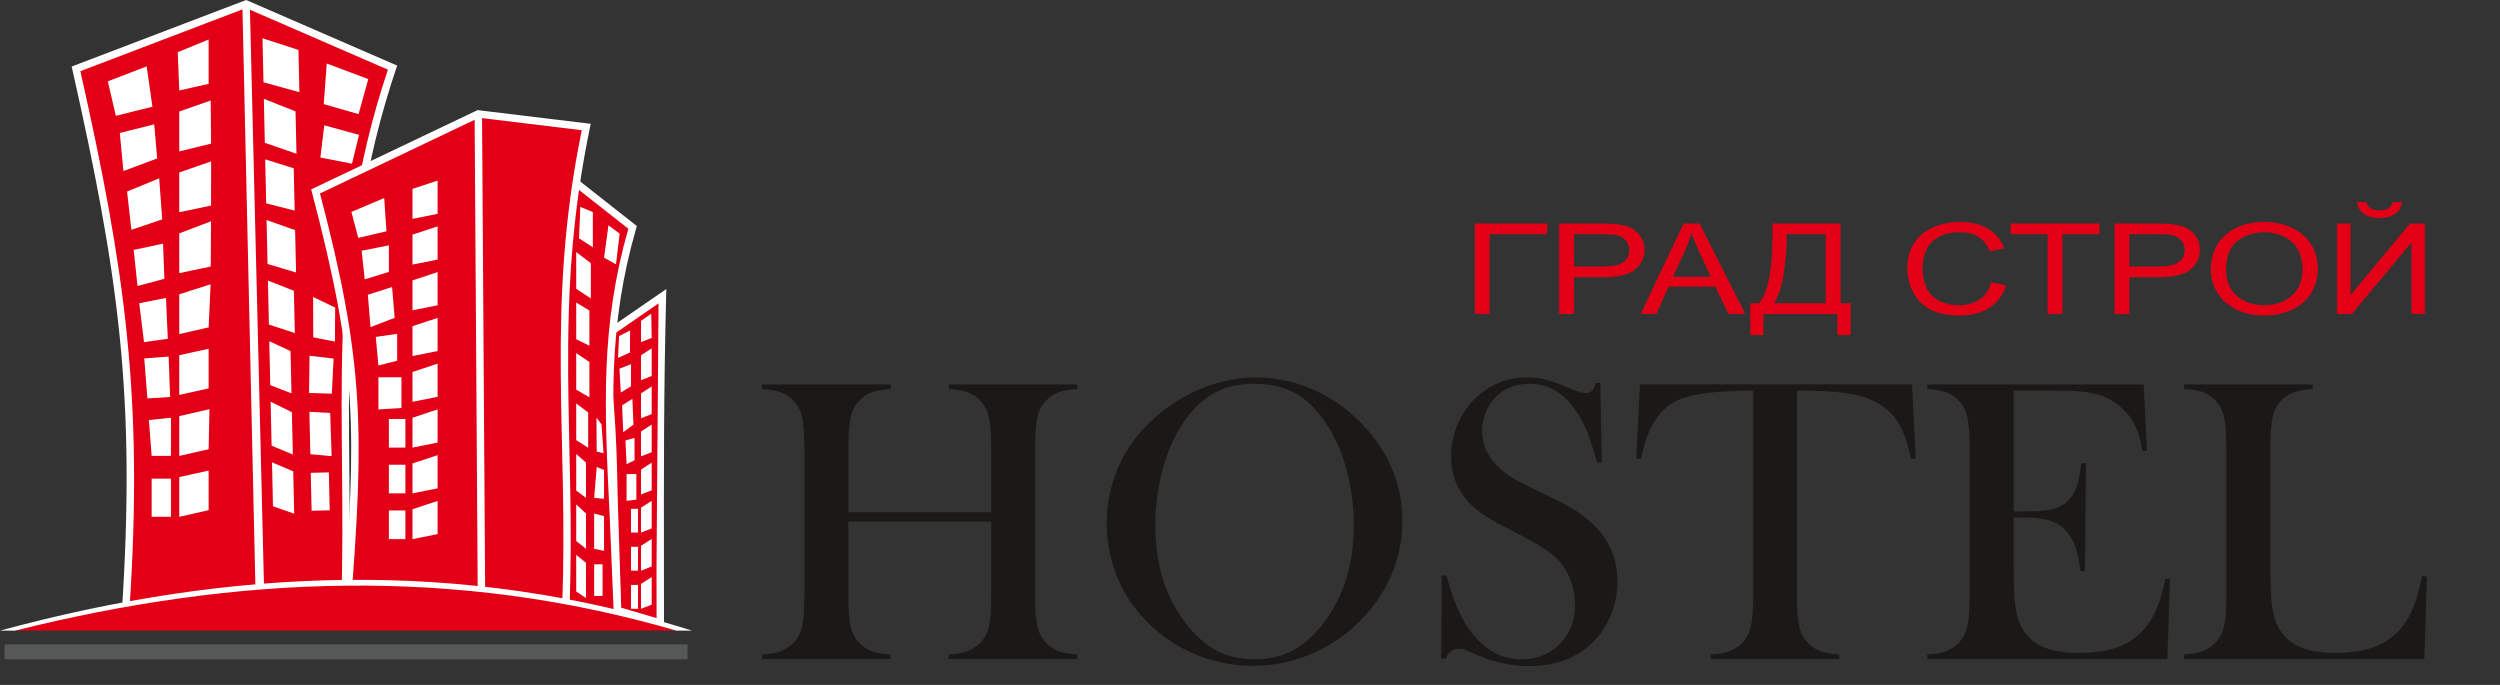
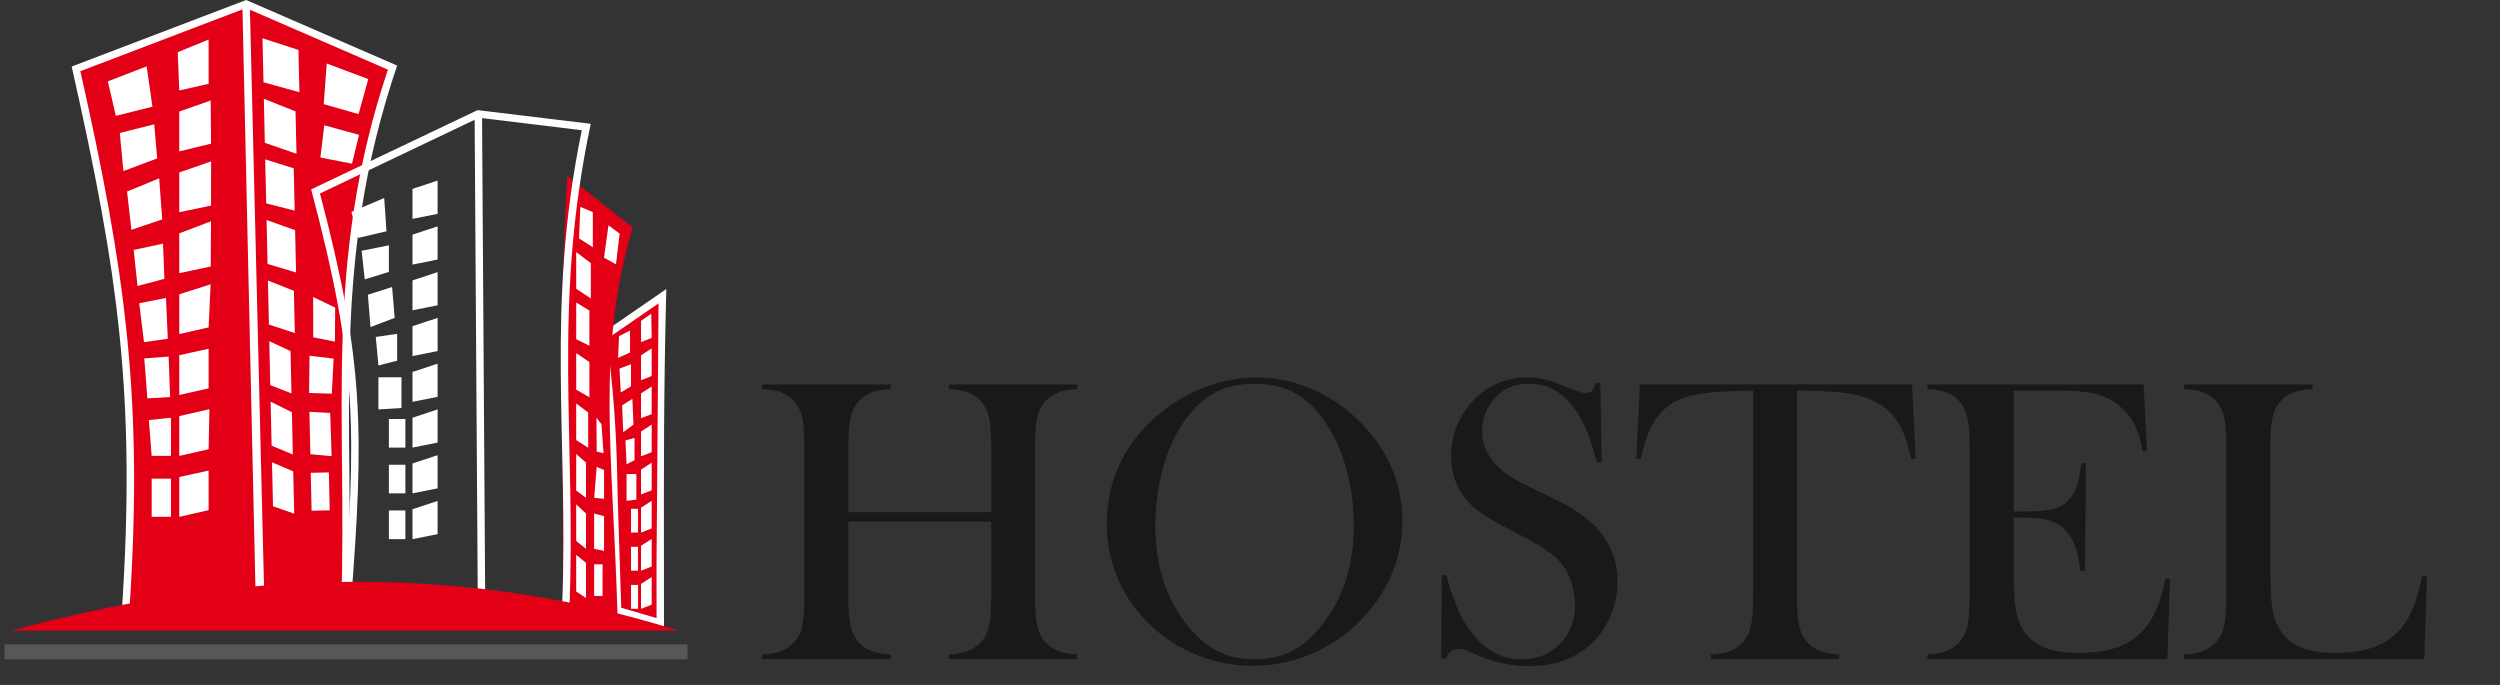
<svg xmlns="http://www.w3.org/2000/svg" width="292" height="80" fill="none" fill-rule="evenodd">
  <rect width="100%" height="100%" fill="#333333" stroke="none" />
  <path d="M99.085 59.822h16.692V52.282c0-1.62-.088-2.807-.273-3.578-.176-.762-.513-1.404-.994-1.901-.442-.457-.939-.786-1.492-.987-.562-.208-1.292-.329-2.198-.377v-.537h15.007v.537c-.89.048-1.612.169-2.174.377-.553.201-1.05.529-1.491.987-.482.497-.818 1.139-.995 1.917-.185.77-.273 1.957-.273 3.561v17.317c0 1.604.088 2.783.273 3.553.177.762.513 1.412.995 1.925.441.441.938.762 1.491.979.562.209 1.284.337 2.174.385v.537H110.82v-.537c.906-.048 1.636-.176 2.198-.385.553-.217 1.05-.537 1.492-.979.481-.497.818-1.139.994-1.901.185-.77.273-1.965.273-3.578v-8.671H99.085v8.671c0 1.604.088 2.791.273 3.561.176.778.513 1.42.994 1.917.426.441.915.762 1.468.979.562.209 1.292.337 2.206.385v.537H89.011v-.537c.906-.048 1.636-.176 2.198-.385.553-.217 1.043-.537 1.468-.979.497-.497.834-1.139 1.011-1.901.168-.77.257-1.957.257-3.578V52.282c0-1.62-.088-2.807-.257-3.578-.176-.762-.513-1.404-1.011-1.901-.425-.457-.914-.786-1.484-.987-.561-.208-1.291-.329-2.182-.377v-.537h15.015v.537c-.898.048-1.62.169-2.182.377-.553.201-1.05.529-1.492.987-.481.497-.818 1.139-.994 1.917-.184.77-.273 1.957-.273 3.561v7.54h0zm30.183 1.331c0-2.631.562-5.077 1.693-7.323 1.123-2.254 2.767-4.211 4.933-5.887 1.612-1.243 3.352-2.19 5.213-2.855s3.746-1.003 5.639-1.003c2.414 0 4.74.529 7.002 1.588 2.254 1.059 4.227 2.551 5.92 4.476 2.751 3.136 4.131 6.697 4.131 10.7 0 2.005-.361 3.938-1.083 5.807-.722 1.861-1.765 3.561-3.144 5.101-1.693 1.909-3.69 3.393-6 4.444s-4.733 1.572-7.251 1.572c-2.487 0-4.869-.513-7.139-1.532s-4.227-2.454-5.871-4.323c-1.3-1.46-2.302-3.112-3-4.973-.698-1.853-1.043-3.786-1.043-5.791h0zm5.679.353c0 4.548 1.235 8.382 3.714 11.502 1.115 1.396 2.294 2.406 3.537 3.04s2.679.954 4.315.954c1.645 0 3.089-.313 4.332-.938s2.43-1.652 3.561-3.056c2.479-3.136 3.714-7.002 3.714-11.598 0-2.527-.337-4.909-1.019-7.163-.682-2.246-1.644-4.155-2.879-5.727-1.003-1.283-2.126-2.222-3.353-2.807s-2.679-.882-4.356-.882c-1.66 0-3.104.289-4.315.866-1.211.586-2.342 1.524-3.377 2.823-1.235 1.556-2.19 3.457-2.863 5.719-.674 2.254-1.011 4.676-1.011 7.267h0zm33.384 15.408l.072-9.706.537-.008c.658 2.478 1.444 4.428 2.35 5.855 1.709 2.639 3.858 3.954 6.441 3.954 1.805 0 3.297-.602 4.468-1.813 1.179-1.203 1.764-2.735 1.764-4.588 0-.794-.128-1.612-.385-2.438-.264-.834-.609-1.548-1.05-2.142-.449-.618-1.091-1.203-1.917-1.765-.819-.57-2.078-1.283-3.77-2.142-1.484-.754-2.631-1.388-3.417-1.909-.794-.513-1.428-1.043-1.917-1.572-1.348-1.476-2.021-3.273-2.021-5.382 0-1.308.264-2.559.785-3.77.53-1.203 1.26-2.238 2.198-3.104 1.661-1.532 3.626-2.302 5.896-2.302.738 0 1.419.072 2.045.225.626.144 1.468.441 2.511.882.786.313 1.315.513 1.604.594.281.088.529.128.746.128.553 0 .922-.393 1.107-1.195h.537l.169 9.329h-.538c-.425-1.492-.786-2.631-1.091-3.417-.304-.794-.673-1.532-1.091-2.206-.77-1.219-1.612-2.126-2.542-2.711-.923-.585-1.989-.882-3.193-.882-1.748 0-3.136.594-4.154 1.789-.426.489-.754 1.058-1.003 1.716-.241.658-.361 1.316-.361 1.973 0 2.623 1.684 4.732 5.053 6.329l3.313 1.604c2.551 1.203 4.387 2.535 5.518 3.994 1.284 1.636 1.925 3.529 1.925 5.695 0 1.444-.288 2.823-.866 4.139-.818 1.829-2.037 3.248-3.674 4.243-1.628.995-3.545 1.492-5.759 1.492-2.021 0-3.962-.401-5.831-1.195l-1.732-.73c-.193-.064-.401-.096-.642-.096-.746 0-1.267.377-1.548 1.131h-.537 0zm36.439-31.29c-.987 0-2.046.032-3.177.096-2.406.12-4.21.425-5.39.914-1.187.489-2.157 1.323-2.927 2.518-.706 1.091-1.244 2.583-1.621 4.46l-.537-.04.417-8.671h31.795l.418 8.671-.538.04c-.425-2.174-1.083-3.826-1.989-4.941-.898-1.123-2.206-1.925-3.93-2.414-1.46-.425-3.923-.634-7.404-.634v23.975c0 1.596.088 2.783.273 3.561.176.778.513 1.42.995 1.917.441.457.938.786 1.491.987.554.209 1.284.329 2.174.377v.537h-15.007v-.537c.906-.048 1.644-.169 2.198-.377.553-.201 1.05-.529 1.492-.987.481-.497.818-1.139.994-1.901.185-.77.273-1.965.273-3.578V45.624h0zm45.607-.722l.393 7.756-.537.016c-.201-1.315-.538-2.406-1.011-3.265-.473-.866-1.155-1.62-2.045-2.278-.738-.553-1.604-.938-2.607-1.163-1.003-.233-2.334-.345-3.994-.345h-5.382v14.109h1.411c1.428 0 2.503-.096 3.225-.281.713-.193 1.307-.529 1.756-1.011.441-.457.77-.995.979-1.612s.385-1.532.529-2.735l.538.024-.097 12.585h-.537c-.144-1.203-.345-2.174-.626-2.912-.272-.738-.649-1.363-1.139-1.877-.465-.505-1.083-.874-1.828-1.107-.755-.233-1.709-.353-2.872-.353h-1.339v5.382c0 2.15.056 3.714.168 4.692.104.979.321 1.797.634 2.463.529 1.123 1.339 1.949 2.43 2.478 1.091.521 2.527.786 4.315.786 1.877 0 3.457-.241 4.725-.714 1.267-.481 2.302-1.219 3.104-2.222.561-.674 1.018-1.444 1.371-2.31.353-.858.682-1.997.979-3.409l.537.024-.305 9.352h-28.033v-.537c.89-.048 1.62-.169 2.174-.377.553-.201 1.051-.529 1.492-.987.481-.497.818-1.139.994-1.917.185-.77.273-1.957.273-3.561V52.282c0-1.604-.088-2.791-.273-3.561-.176-.778-.513-1.42-.994-1.917-.425-.457-.915-.786-1.468-.987-.554-.208-1.292-.329-2.198-.377v-.537h25.258 0zm4.725 32.076v-.562c1.58 0 2.799-.449 3.665-1.339.481-.505.818-1.139.995-1.917.184-.778.273-1.965.273-3.561V52.282c0-1.66-.097-2.888-.297-3.682-.193-.794-.554-1.436-1.091-1.941-.441-.401-.931-.706-1.468-.89s-1.235-.297-2.077-.329v-.537h15.015v.537c-.866.048-1.572.169-2.117.353-.554.184-1.035.489-1.46.89-.53.521-.891 1.171-1.083 1.957-.185.778-.281 1.997-.281 3.642v13.563c0 2.085.056 3.634.168 4.652.105 1.019.321 1.853.634 2.495.546 1.123 1.364 1.949 2.438 2.478 1.083.521 2.519.786 4.308.786 1.861 0 3.433-.249 4.716-.738 1.276-.497 2.318-1.259 3.136-2.294.546-.706.995-1.508 1.348-2.398s.682-2.07.978-3.529l.562.048-.305 9.633h-28.057 0z" fill="#1b1918" />
-   <path d="M172.26 26.112h8.445v1.246h-6.717v9.313h-1.728V26.112zm9.853 10.559V26.112h4.927c.866 0 1.529.034 1.986.101.641.086 1.179.251 1.614.494s.782.583 1.046 1.018.396.917.396 1.441c0 .897-.353 1.66-1.058 2.282s-1.986.932-3.832.932h-3.351v4.293h-1.728 0zm1.728-5.539h3.378c1.116 0 1.91-.167 2.378-.504s.703-.809.703-1.419c0-.443-.137-.821-.414-1.136s-.639-.521-1.092-.622c-.292-.061-.827-.093-1.611-.093h-3.342v3.774h0zm7.788 5.539l5.017-10.559h1.861l5.347 10.559h-1.971l-1.523-3.199h-5.462l-1.433 3.199h-1.836 0zm3.768-4.337h4.43l-1.365-2.923-.925-2.191c-.167.678-.401 1.35-.705 2.018l-1.435 3.095h0zm11.628-6.223h7.947v9.313h1.176v3.71h-1.541v-2.463h-8.634v2.463h-1.542V35.425h1.016c1.052-1.281 1.578-3.872 1.578-7.772v-1.541zm6.216 1.246h-4.552v.541c0 .897-.097 2.124-.298 3.683s-.59 2.84-1.171 3.843h6.021v-8.067zm19.341 5.611l1.731.354c-.362 1.146-1.016 2.021-1.956 2.626s-2.092.902-3.454.902c-1.408 0-2.552-.231-3.434-.693s-1.554-1.136-2.013-2.014-.69-1.824-.69-2.832c0-1.099.258-2.058.778-2.877s1.259-1.441 2.22-1.866 2.013-.637 3.166-.637c1.308 0 2.406.268 3.297.807s1.511 1.293 1.861 2.269l-1.7.325c-.304-.769-.742-1.328-1.32-1.679s-1.299-.526-2.174-.526c-1.004 0-1.84.194-2.516.583s-1.149.912-1.42 1.569-.41 1.33-.41 2.026c0 .9.161 1.682.483 2.353s.828 1.17 1.512 1.502 1.423.496 2.22.496c.967 0 1.785-.226 2.457-.676s1.125-1.124 1.362-2.011zm6.578 3.703v-9.313h-4.303v-1.246h10.352v1.246h-4.322v9.313h-1.727 0zm7.822 0V26.112h4.926c.867 0 1.53.034 1.986.101.642.086 1.18.251 1.615.494s.781.583 1.046 1.018.395.917.395 1.441c0 .897-.353 1.66-1.058 2.282s-1.986.932-3.832.932h-3.351v4.293h-1.727 0zm1.727-5.539h3.379c1.116 0 1.909-.167 2.378-.504s.702-.809.702-1.419c0-.443-.137-.821-.413-1.136s-.639-.521-1.092-.622c-.292-.061-.827-.093-1.612-.093h-3.342v3.774h0zm9.515.396c0-1.753.581-3.125 1.746-4.116s2.667-1.487 4.51-1.487c1.204 0 2.293.234 3.26.698s1.706 1.116 2.214 1.95.76 1.778.76 2.832c0 1.072-.265 2.031-.8 2.874s-1.292 1.485-2.271 1.92-2.038.651-3.172.651c-1.232 0-2.33-.238-3.297-.72s-1.703-1.136-2.201-1.967-.749-1.709-.749-2.636h0zm1.782.022c0 1.274.423 2.274 1.268 3.007s1.91 1.099 3.188 1.099c1.301 0 2.371-.369 3.211-1.109s1.262-1.79 1.262-3.149c0-.858-.183-1.608-.541-2.25s-.885-1.138-1.576-1.492-1.468-.529-2.329-.529c-1.226 0-2.278.339-3.16 1.02s-1.323 1.814-1.323 3.402zm12.964-5.438h1.567v8.362l6.948-8.362h1.74v10.559h-1.569v-8.342l-6.958 8.342h-1.728V26.112zm6.496-2.513h1.095c-.088.6-.359 1.062-.815 1.382s-1.059.484-1.813.484c-.76 0-1.368-.16-1.821-.479s-.727-.782-.815-1.387h1.095c.082.327.249.571.495.73s.578.241.992.241c.483 0 .845-.076 1.092-.234s.413-.401.495-.738h0z" fill="#e30016" />
  <path d="M.53 75.261H80.304v1.742H.53v-1.742h0z" fill="#565757" />
  <path d="M8.879 8.043L28.741.469 45.846 7.898C38.066 30.816 41.069 48.975 40.27 70.948l-9.982-1.389-15.62 1.846c1.74-25.825-.705-40.809-5.789-63.362z" fill="#e30016" />
  <path d="M28.75 0l17.637 7.66C38.458 30.982 41.504 48.887 40.687 71.445l-10.401-1.447-16.086 1.901c1.726-25.616-.365-39.857-5.827-64.128L28.75 0h0zm.442 1.137l1.662 68.061 9 1.252c.738-21.733-2.137-39.66 5.454-62.314L29.191 1.137h0zm.654 68.036L28.321 1.095 9.386 8.315c5.226 23.232 7.357 38.105 5.751 62.596l14.708-1.738h0z" fill="#fff" />
  <path d="M70.442 38.977l6.93-4.776c-.341 13.139-.255 24.225-.251 38.174l-4.982-1.463c-.748-15.394-.03-18.356-1.696-31.935h0z" fill="#e30016" />
-   <path d="M70.194 39.018l6.929-4.776.704-.486-.022.849c-.283 10.937-.271 20.448-.258 31.37l.006 6.794 0.0.576-.556-.163-4.982-1.463-.296-.087-.015-.305c-.268-5.513-.348-9.446-.416-12.842-.122-6.035-.211-10.363-1.278-19.063l-.031-.256.215-.148h0zm6.723-3.584l-6.011 4.143c1.04 8.546 1.129 12.877 1.251 18.891l.402 12.513 4.129 1.213-.006-6.218.236-30.542h-0z" fill="#fff" />
+   <path d="M70.194 39.018l6.929-4.776.704-.486-.022.849c-.283 10.937-.271 20.448-.258 31.37l.006 6.794 0.0.576-.556-.163-4.982-1.463-.296-.087-.015-.305c-.268-5.513-.348-9.446-.416-12.842-.122-6.035-.211-10.363-1.278-19.063l-.031-.256.215-.148zm6.723-3.584l-6.011 4.143c1.04 8.546 1.129 12.877 1.251 18.891l.402 12.513 4.129 1.213-.006-6.218.236-30.542h-0z" fill="#fff" />
  <path d="M73.883 26.558l-7.627-6.001c-.964 16.584-.45 32.633-.453 50.449l6.335 1.19c-.57-19.859-2.521-30.815 1.745-45.638z" fill="#e30016" />
-   <path d="M73.387 26.717l-6.744-5.306c-.658 11.917-.569 23.57-.475 35.823l.069 13.415 5.452 1.024-.482-11.449c-.628-12.834-1.076-22.022 2.18-33.507zm-6.86-6.497l7.627 6.001.227.179-.079.276c-3.305 11.484-2.856 20.656-2.228 33.508l.498 12.0.015.534-.529-.099-6.335-1.19-.354-.067v-.356l-.069-13.768c-.096-12.56-.188-24.491.522-36.704l.048-.83.656.516h0z" fill="#fff" />
-   <path d="M55.866 13.303l12.608 1.532c-4.393 20.816-1.598 37.446-2.397 56.169l-9.843-1.197-15.759 1.587c1.74-22.005 1.466-29.819-3.618-49.036l19.009-9.055h0z" fill="#e30016" />
  <g fill="#fff">
    <path d="M68.998 14.461c-4.55 21.521-1.649 36.849-2.506 57.032l-10.265-1.248-16.225 1.633c1.713-21.677 1.738-29.355-3.656-49.758l19.436-9.258 13.217 1.599h0zM55.65 46.525l-.212-32.534-18.067 8.606c5.137 19.502 5.202 27.639 3.581 48.314l14.848-1.495-.149-22.891zm12.304-31.314l-11.65-1.416.363 55.627 8.997 1.094c.761-19.24-1.971-34.678 2.29-55.306h0zM17.131 7.751l-4.535 1.748.934 4.031 4.274-1.067-.674-4.712h0zm.085 38.784l2.653-.168-.171-4.718-2.849.216.367 4.67zm.498 6.713h2.253v-4.452l-2.577.271.324 4.181h0zm0 7.115h2.253v-4.452h-2.253v4.452zm3.224-49.795l3.43-.776V4.622l-3.609 1.469.179 4.477h0zm0 7.115l3.713-.905-.043-5.039-3.671 1.288v4.656zm0 7.104l3.714-.776.005-5.159-3.719 1.29v4.644h-0zm0 7.115l3.677-.775.03-5.278-3.707 1.409v4.644h0zm0 7.115l3.43-.775.232-5.039-3.662 1.172v4.642h0zm0 7.118l3.43-.778V40.732l-3.43.757v4.644zm0 7.115l3.43-.778.094-4.682-3.524.813v4.647h0zm0 7.115l3.43-.778v-4.624l-3.43.754v4.647zM19.388 34.8l-3.126.622.559 4.538 2.778-.386L19.388 34.8zm-.346-6.343l-3.428.733.447 4.216 3.139-.84-.158-4.109zm-.449-7.628l-3.753 1.542.508 4.469 3.599-1.213-.354-4.798h0zm-.579-6.307l-4.021 1.009.422 4.448 3.944-1.476-.346-3.98zm55.579 24.078l-1.286.659-.12 2.548 1.397-.642.008-2.565zm.111 23.603h.817v-2.778h-.817v2.778zm0 4.451h.817v-2.785h-.817v2.785zm0 4.451h.817v-2.785h-.817v2.785zm1.169-31.15l1.244-.485-.052-2.828-1.192.833v2.48zm0 4.451l1.244-.492v-3.228l-1.244.807v2.913zm0 4.444l1.244-.485v-3.227l-1.244.807v2.905zm0 4.451l1.244-.485v-3.228l-1.244.807v2.905zm0 4.451l1.244-.485V54.04l-1.244.807v2.904zm0 4.453l1.244-.487v-3.226l-1.244.807v2.905zm0 4.451l1.244-.487v-3.226l-1.244.805v2.907zm0 4.451l1.244-.487v-3.226l-1.244.805v2.907h0zm-.546-15.74h-1.142v3.126l1.142-.138v-2.988zm-.215-4.225l-1.059.301.132 2.776.927-.463v-2.613h0zm-.251-4.554l-1.2.753.132 3.145 1.196-.896-.128-3.001zm-.158-4.053l-1.349.527.153 2.783 1.196-.725v-2.585z" />
    <path d="M71.947 30.871l.426-3.584-1.306-.973-.516 3.78 1.397.777h0zm-4.319-3.033l1.614 1.046v-4.116l-1.46-.605-.153 3.675zm-.327 5.886l1.708 1.136v-4.123l-1.708-1.292v4.28zm0 5.895l1.54.765v-4.115l-1.54-.931v4.281zm0 5.893l1.54.889V42.284l-1.54-1.046v4.274zm0 5.893l1.399.889V48.177l-1.399-1.052v4.279zm0 5.895l1.143.847v-4.116l-1.143-1.005v4.274zm0 5.891l1.143.903v-4.117l-1.143-1.066v4.279h0zm0 5.895l1.143.765v-4.115l-1.143-.93v4.279zM70.554 58.262v-3.364l-.859-.362-.294 3.61 1.153.116h0zm-1.158 5.839l1.155.239v-4.053l-1.155-.31v4.124zm0 5.502h.985v-3.689h-.985v3.689zm.854-20.058l-.587-.766.033 3.966.8.191-.245-3.391zM44.873 23.129l-3.827 1.627.799 3.029 3.296-.771-.268-3.885zm.549 29.15h1.927v-3.336h-1.927v3.336zm0 5.345h1.927v-3.344h-1.927v3.344zm0 5.345h1.927v-3.344h-1.927v3.344zm2.757-37.409l2.933-.583v-3.884l-2.933.969v3.498h0zm0 5.345l2.933-.591v-3.876l-2.933.969v3.498zm0 5.337l2.933-.583v-3.876l-2.933.969v3.489zm0 5.345l2.933-.582v-3.876l-2.933.969v3.489h0zm0 5.345l2.933-.582v-3.874l-2.933.969v3.487zm0 5.347l2.933-.585v-3.874l-2.933.969v3.489zm0 5.345l2.933-.585v-3.874l-2.933.967v3.491zm0 5.345l2.933-.584v-3.874l-2.933.967v3.491h0zM46.893 44.067h-2.693v3.754l2.693-.166v-3.588zm-.506-5.074l-2.498.361.311 3.333 2.187-.556v-3.138zm-.592-5.47l-2.83.904.311 3.777 2.821-1.077-.302-3.605h0zm-.372-4.868l-3.183.633.361 3.342 2.821-.871v-3.104h0zM41.881 13.329l1.133-4.092-4.852-1.818-.349 4.743 4.069 1.167zm-2.731 22.598l-2.574-1.239.009 4.712 2.534.501.03-3.974h-0zM36.397 59.654l2.114-.047-.099-4.429-2.115.047.099 4.429zm-.148-6.606l2.485.232-.169-5.046-2.427-.137.111 4.951zm2.508-7.066l.208-4.098-2.81-.334-.056 4.349 2.658.084h0zM31.885 59.133l2.475.864-.111-4.941-2.479-1.061.115 5.138zm-.159-7.077l2.478 1.03-.111-4.943-2.483-1.224.115 5.138h0zm-.159-7.073l2.477.962-.111-4.942-2.481-1.151.115 5.132zm-.159-7.078l3.027 1-.111-4.942-3.032-1.195.115 5.138h0zm-.159-7.075l3.33.993-.111-4.942-3.334-1.182.115 5.131h0zm-.159-7.075l3.327.844-.111-4.94-3.332-1.044.115 5.14h0zm-.159-7.077l3.697 1.281-.111-4.95-3.702-1.469.115 5.138zm-.158-7.067L34.97 10.773l-.111-4.942-4.199-1.359.115 5.138zm10.337 9.508l.823-3.369-4.06-1.116-.452 3.764 3.69.721h0z" />
  </g>
  <path d="M79.236 73.658H1.327c23.118-6.277 49.996-8.816 77.909 0z" fill="#e30016" />
-   <path d="M78.992 73.658l1.844 0C53.97 65.174 26.965 66.337 0 73.658l1.755 0c25.952-6.467 51.367-7.538 77.236 0z" fill="#fff" />
</svg>